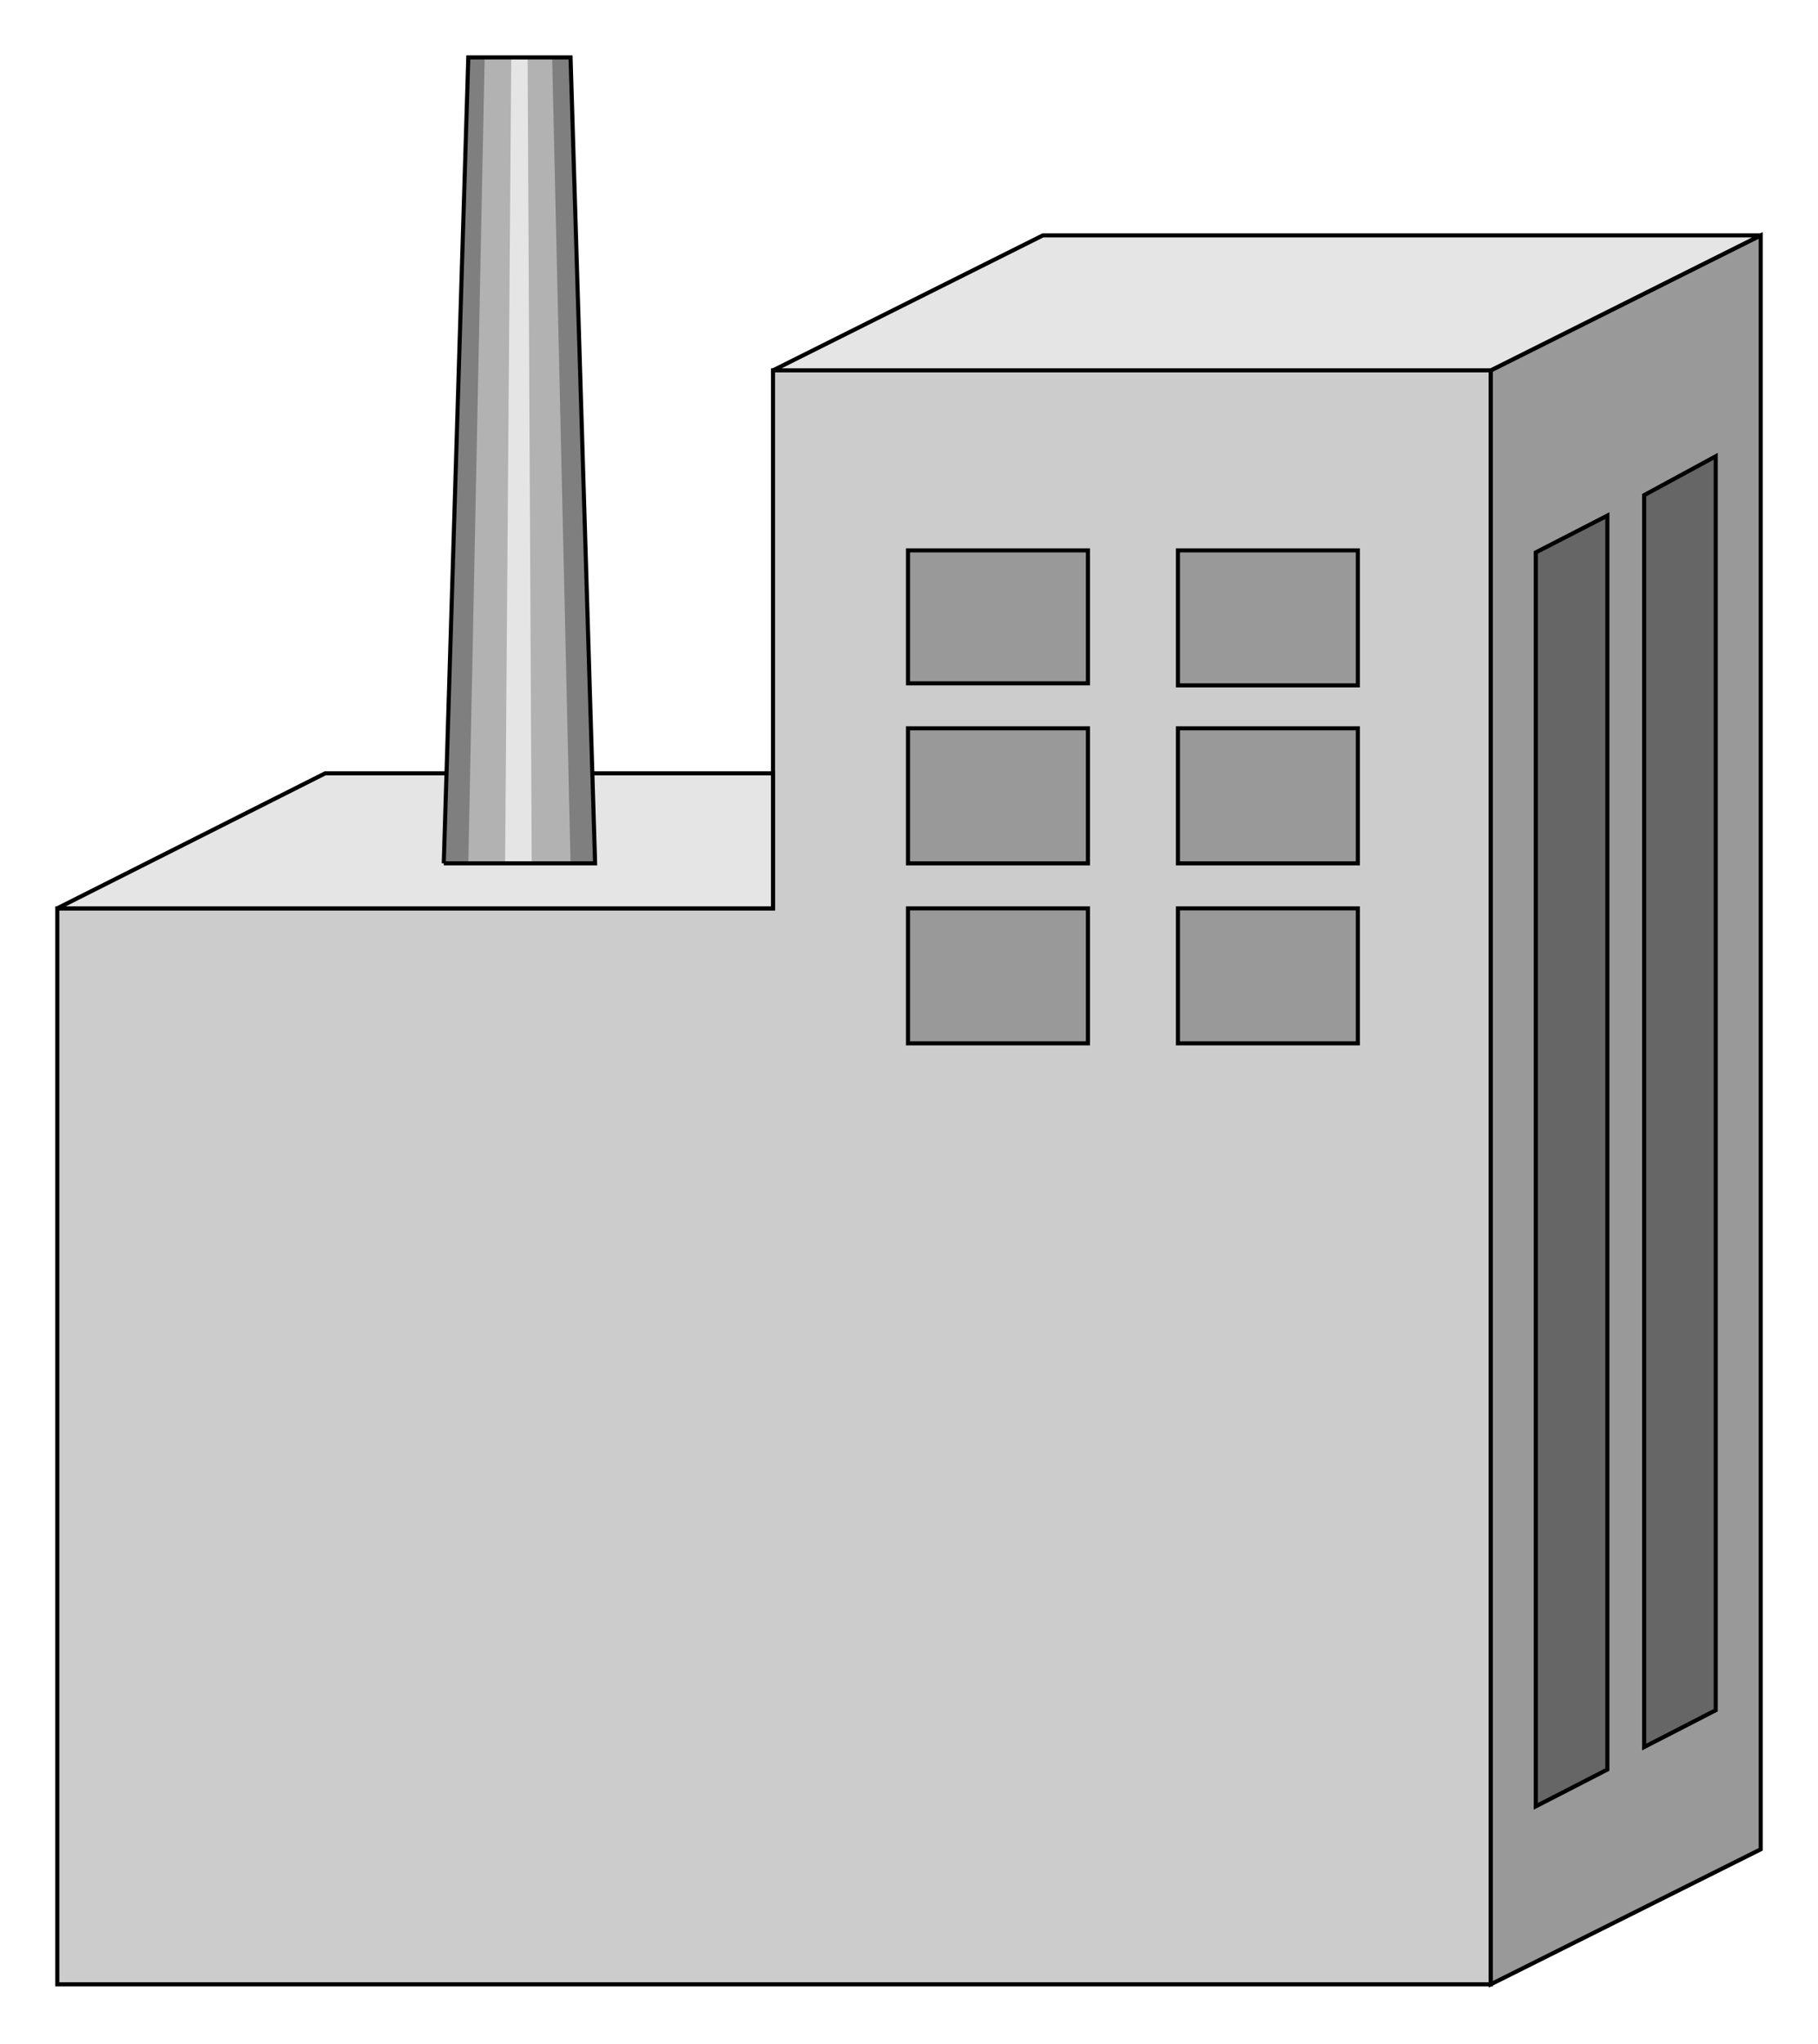
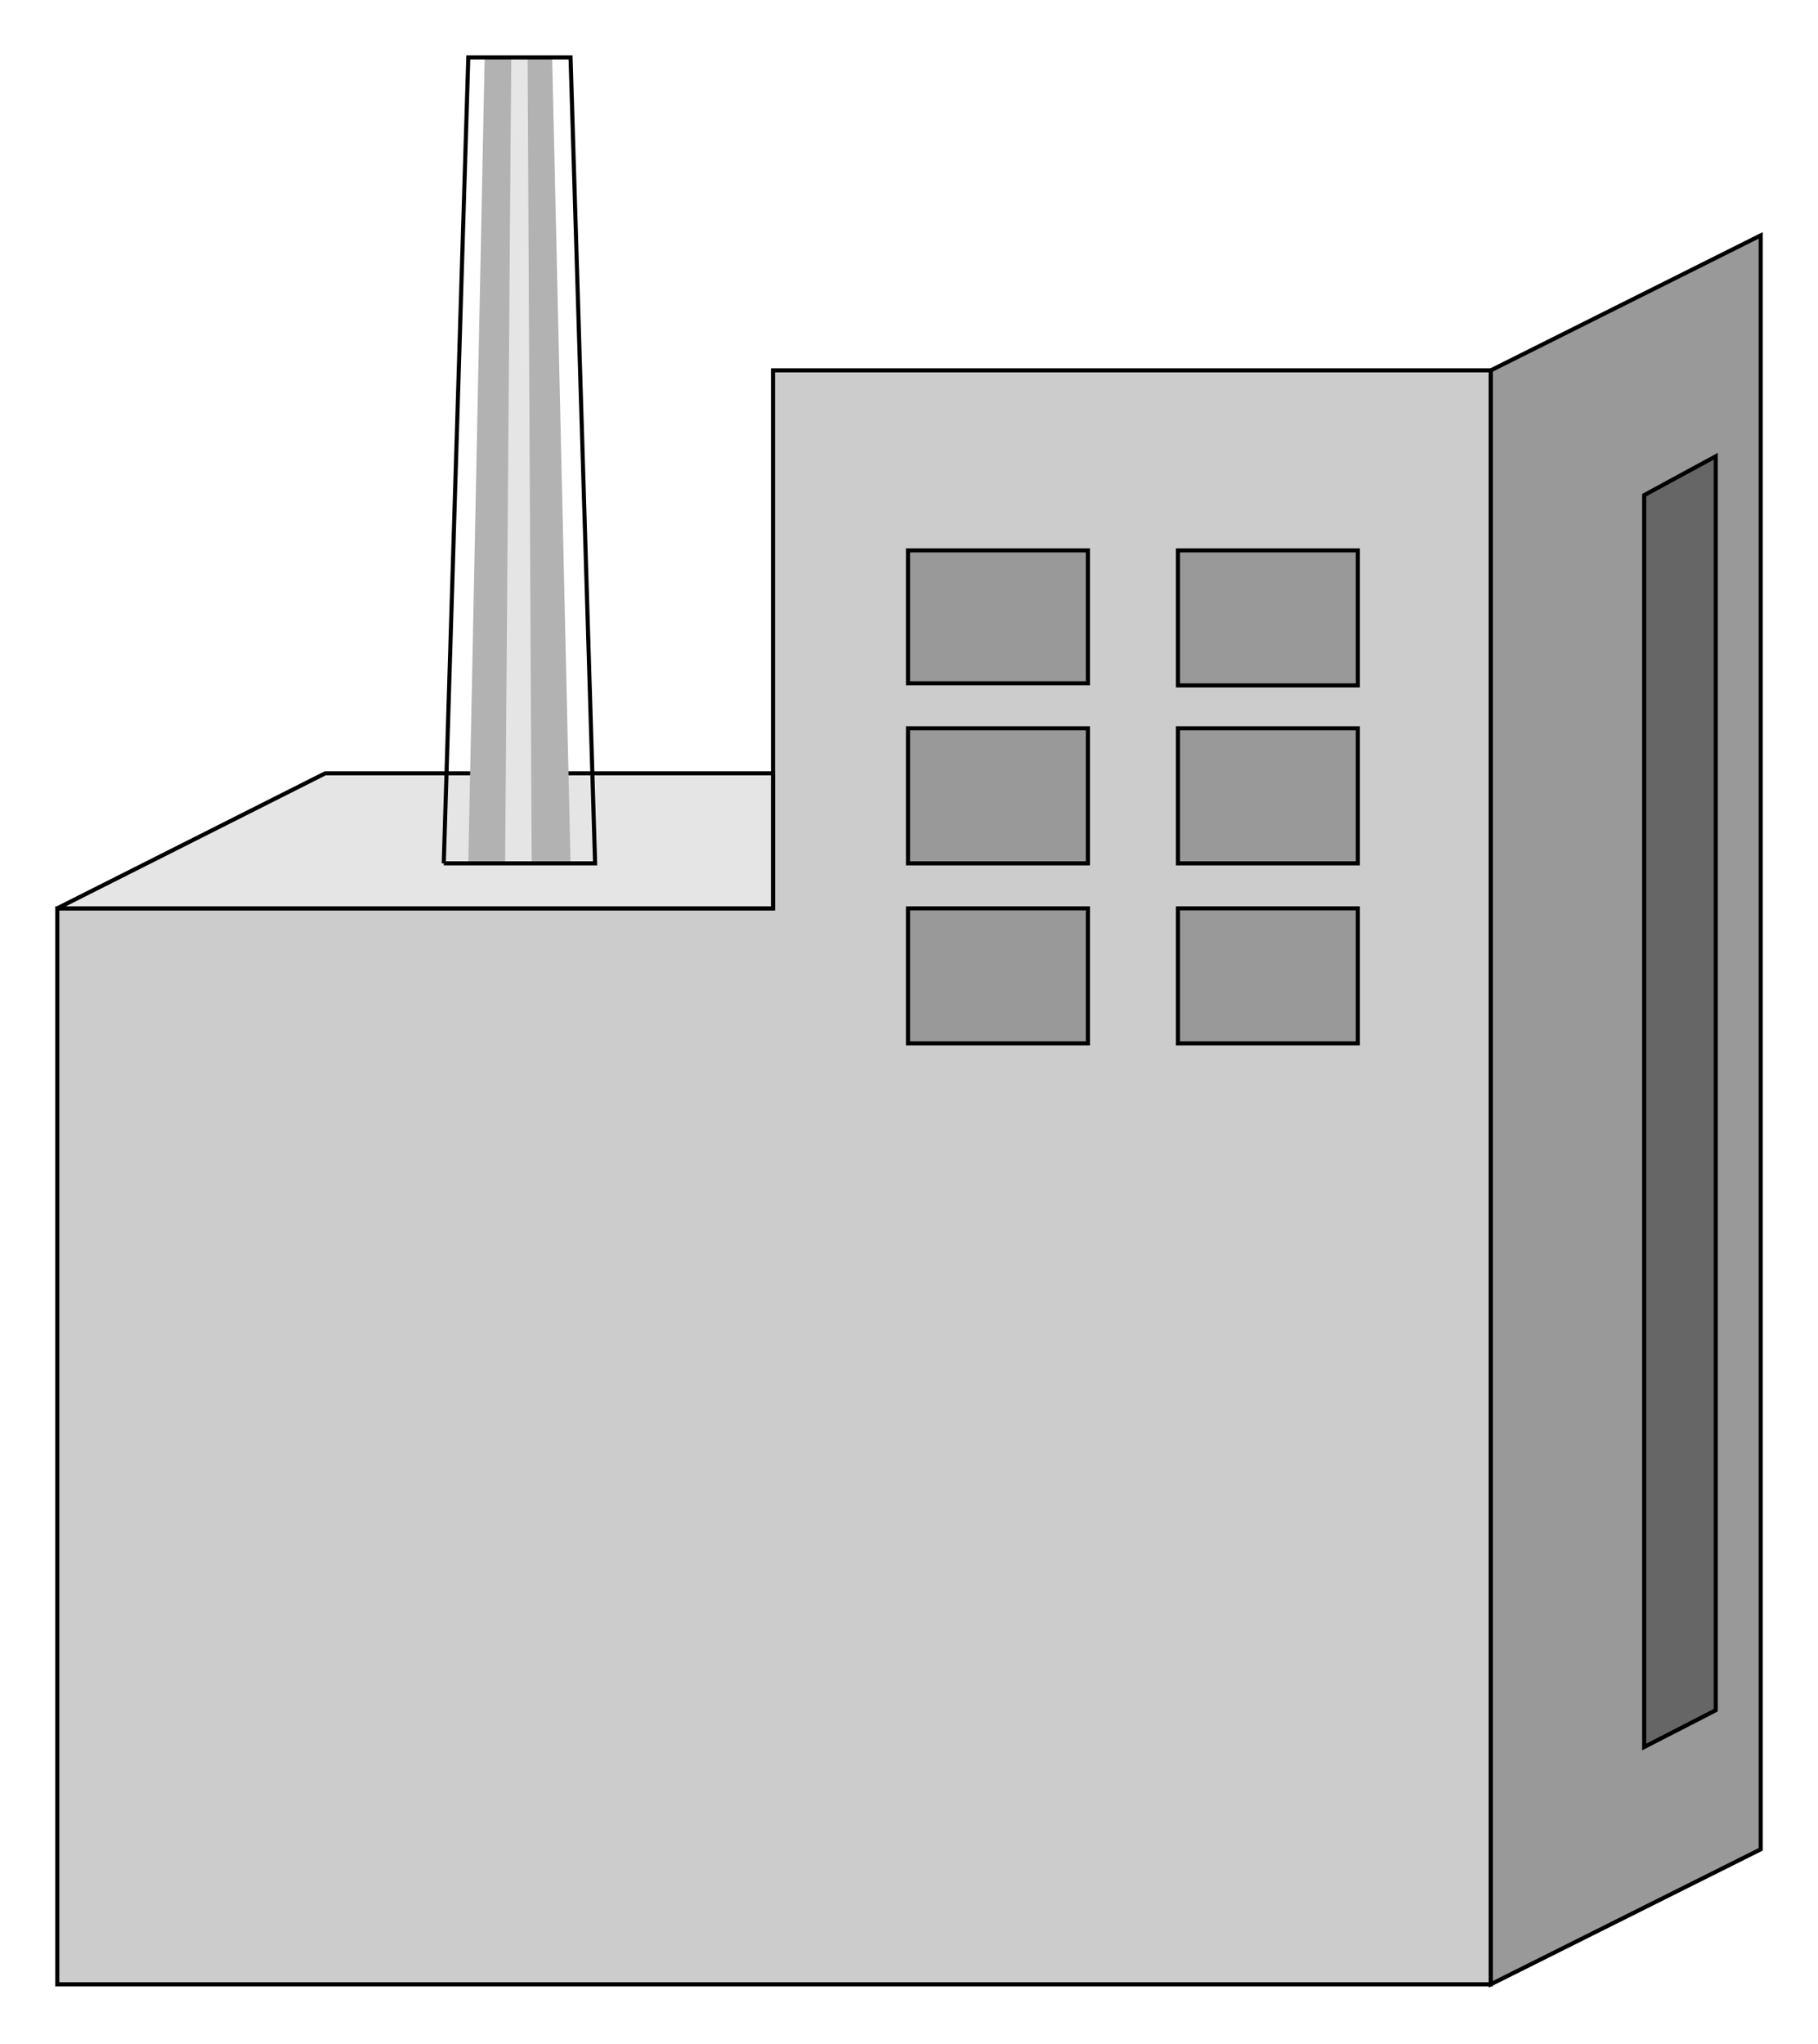
<svg xmlns="http://www.w3.org/2000/svg" width="1.316in" height="1.479in" viewBox="0 0 889 999">
  <path style="fill:#ccc;stroke:#000;stroke-width:2" d="M28,970 l0,-526 350,0 0,-263 351,0 0,789 -701,0z" />
  <path style="fill:#999;stroke:#000;stroke-width:2" d="M729,970 l132,-66 0,-789 -132,66 0,789z" />
-   <path style="fill:#e5e5e5;stroke:#000;stroke-width:2" d="M378,181 l132,-66 351,0 -132,66 -351,0z" />
  <path style="fill:#e5e5e5;stroke:#000;stroke-width:2" d="M28,444 l131,-66 219,0 0,66 -350,0z" />
  <path style="fill:#999;stroke:#000;stroke-width:2" d="M444,334 l0,-65 88,0 0,65 -88,0z" />
  <path style="fill:#999;stroke:#000;stroke-width:2" d="M576,335 l0,-66 88,0 0,66 -88,0z" />
  <path style="fill:#999;stroke:#000;stroke-width:2" d="M444,422 l0,-66 88,0 0,66 -88,0z" />
  <path style="fill:#999;stroke:#000;stroke-width:2" d="M576,422 l0,-66 88,0 0,66 -88,0z" />
  <path style="fill:#999;stroke:#000;stroke-width:2" d="M444,510 l0,-66 88,0 0,66 -88,0z" />
  <path style="fill:#999;stroke:#000;stroke-width:2" d="M576,510 l0,-66 88,0 0,66 -88,0z" />
  <path style="fill:#666;stroke:#000;stroke-width:2" d="M839,836 l-35,18 0,-612 35,-19 0,613z" />
-   <path style="fill:#666;stroke:#000;stroke-width:2" d="M786,865 l-35,18 0,-613 35,-18 0,613z" />
-   <path style="fill:#7f7f7f" d="M217,422 l12,-394 50,0 12,394 -74,0z" />
  <path style="fill:#b2b2b2" d="M229,422 l8,-394 33,0 9,394 -50,0z" />
  <path style="fill:#e5e5e5" d="M247,422 l3,-394 8,0 2,394 -13,0z" />
  <path style="fill:none;stroke:#000;stroke-width:2" d="M217,422 l12,-394 50,0 12,394 -74,0" />
</svg>